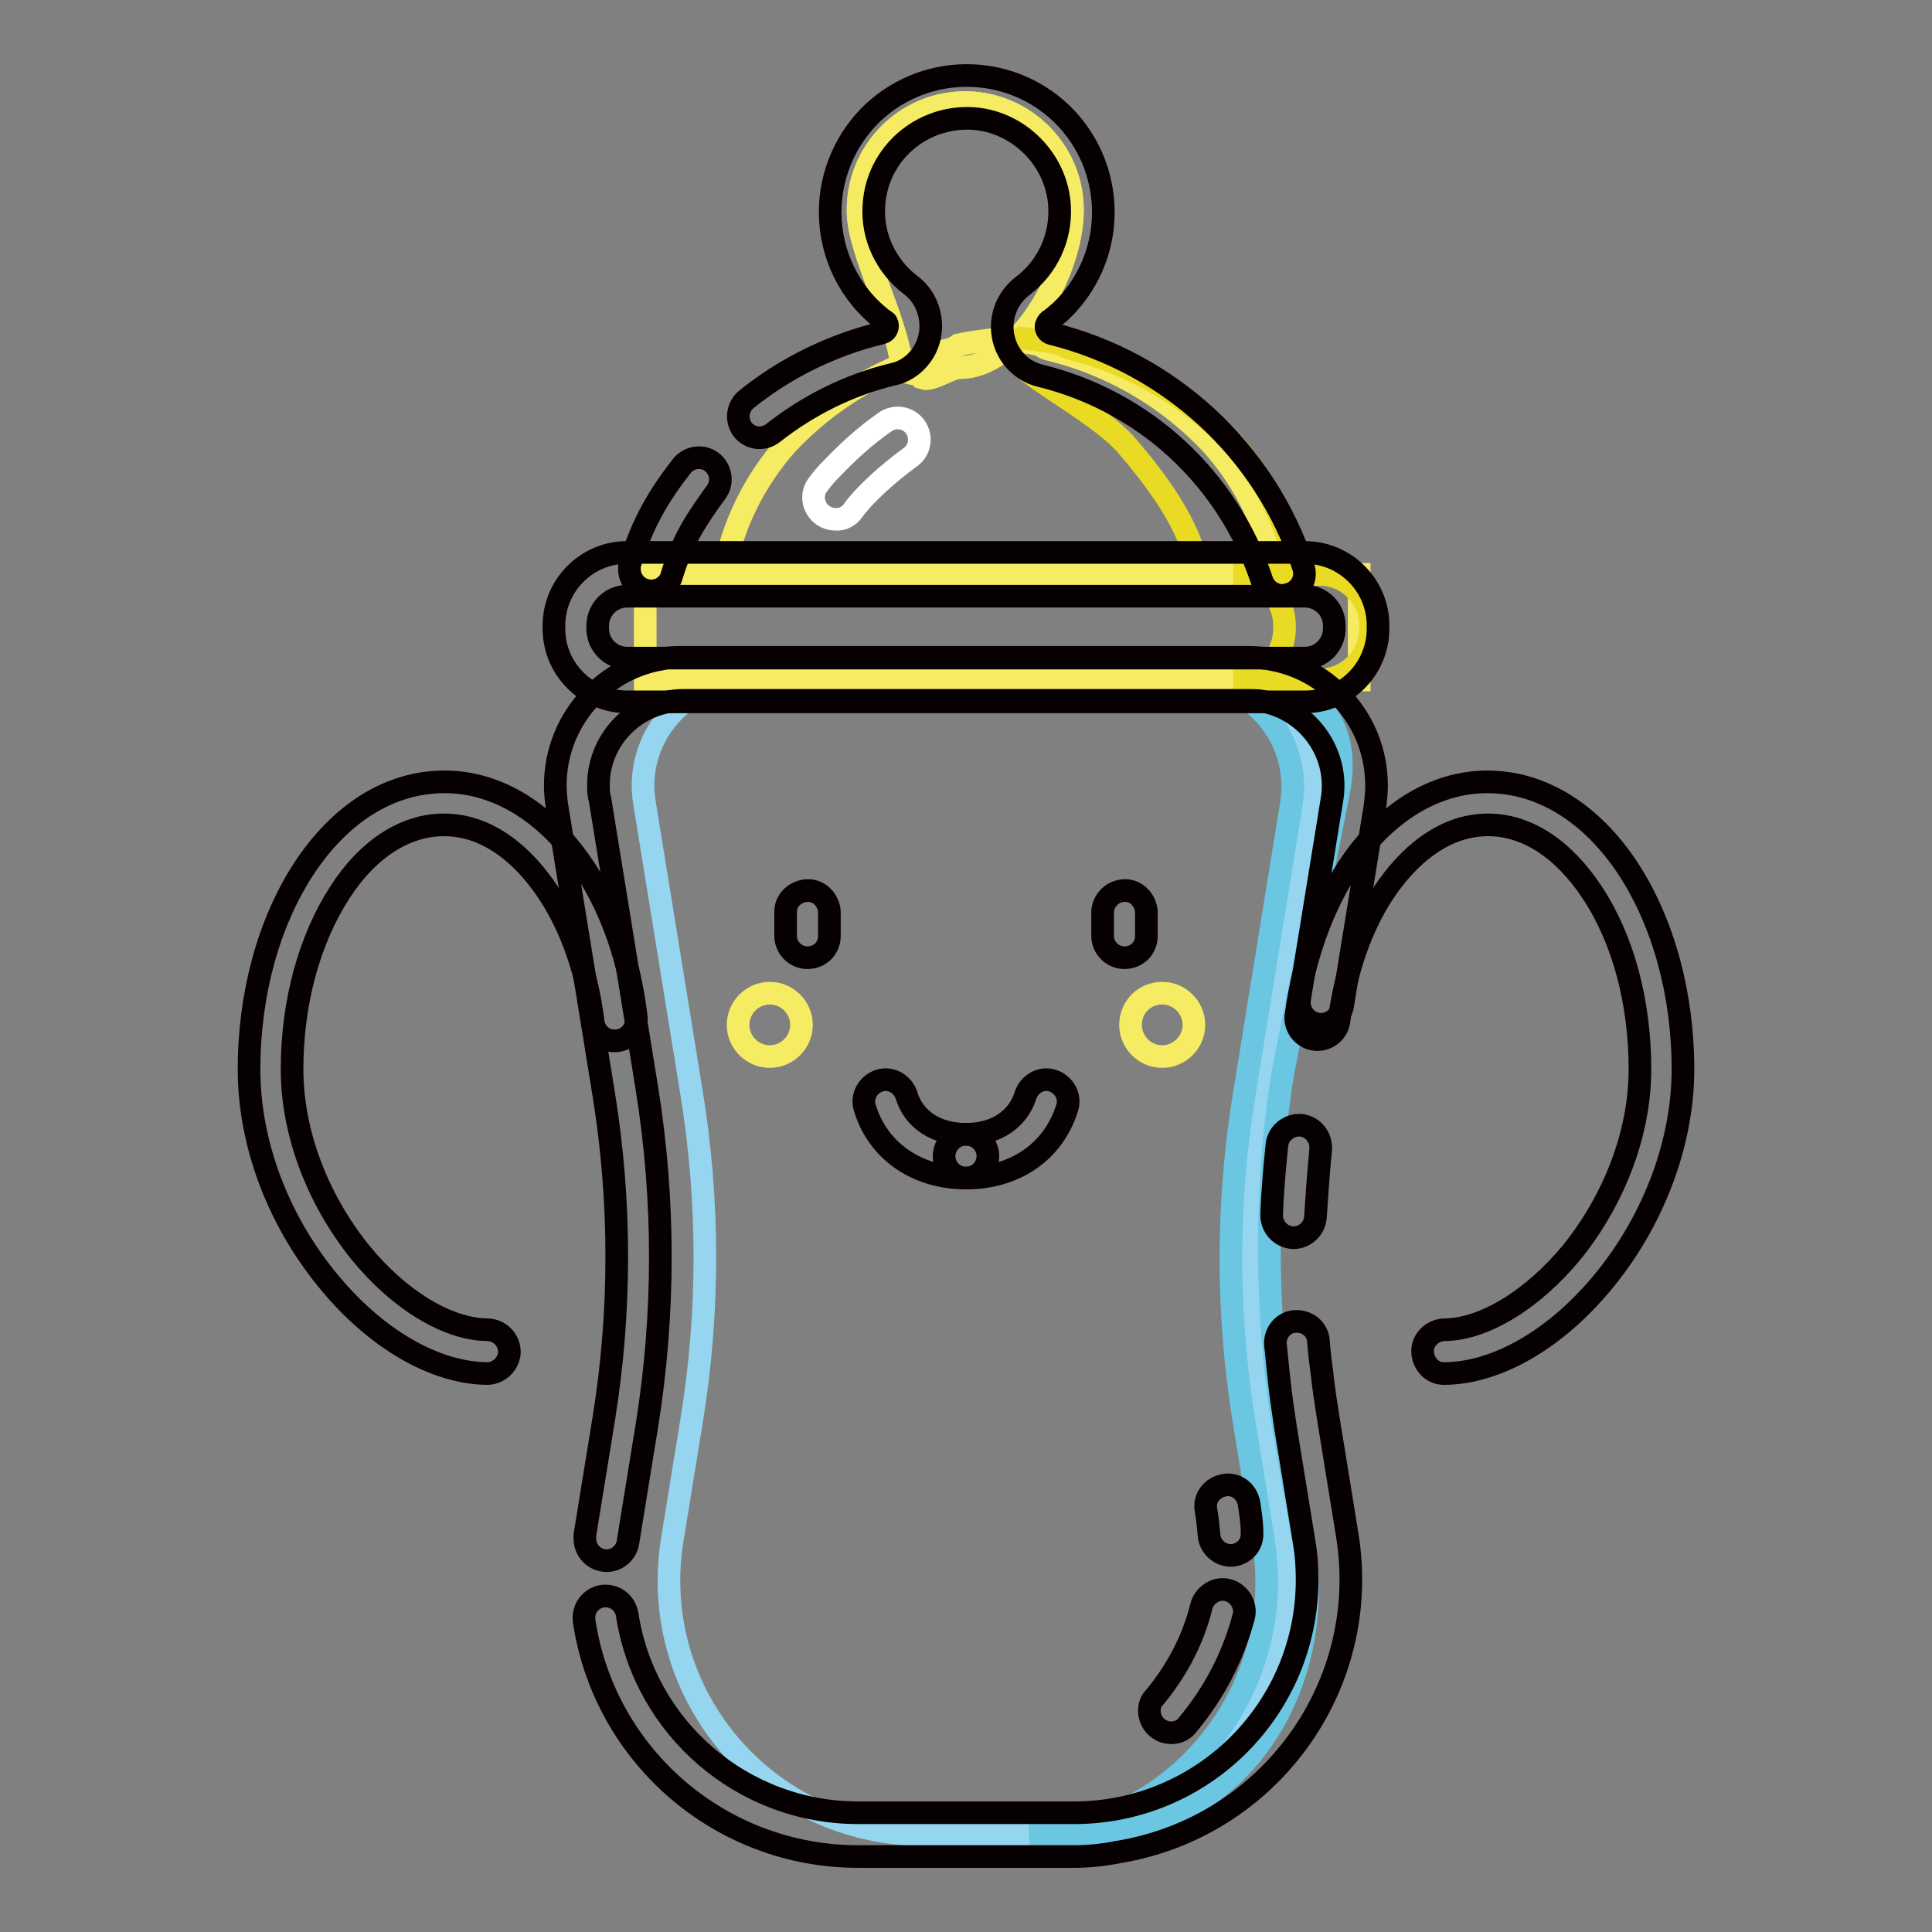
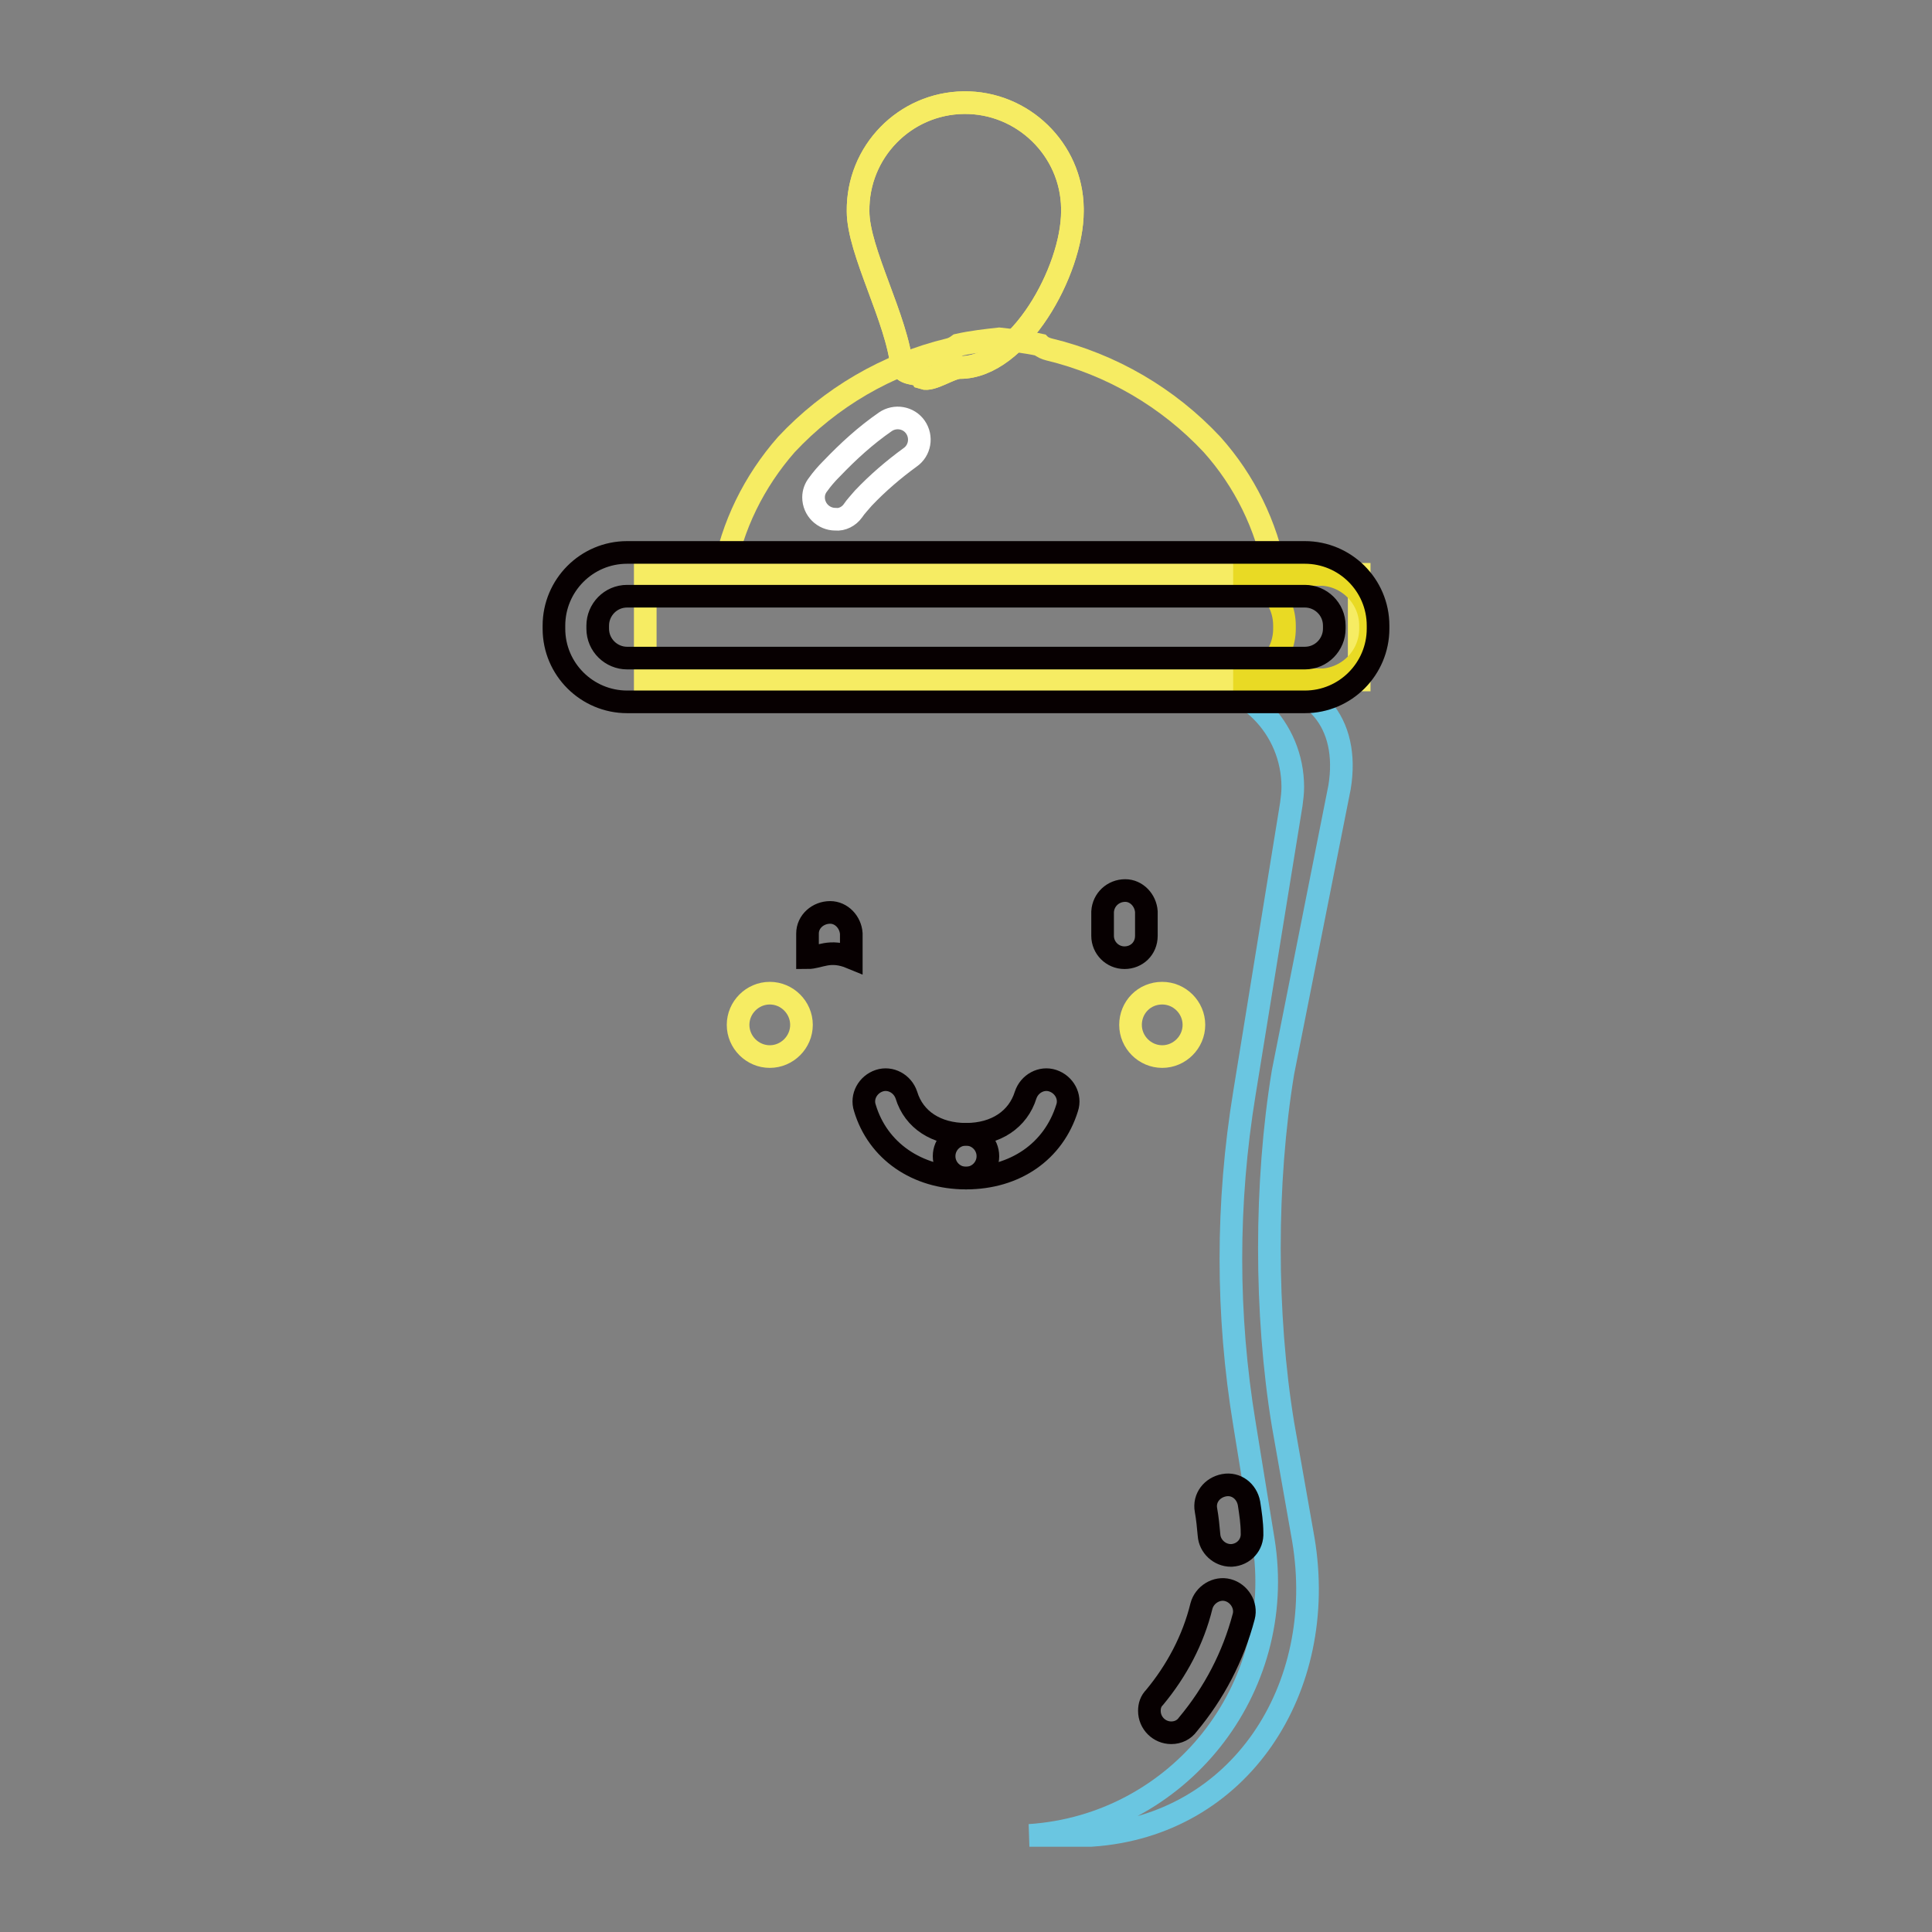
<svg xmlns="http://www.w3.org/2000/svg" version="1.1" x="0px" y="0px" viewBox="0 0 256 256" enable-background="new 0 0 256 256" xml:space="preserve">
  <rect x="0" y="0" width="256" height="256" fill="#808080" stroke="none" />
  <g>
    <path stroke-width="3" fill-opacity="0" stroke="#f6ec63" d="M142.1,28c0,7.9-7.1,20.7-14.9,20.7c-1.3,0-3.7,1.8-4.9,1.4c-0.3-0.8-2.2-0.3-2.8-1.4 c-0.6-6.4-5.8-15.4-5.8-20.7c-0.1-7.9,6.2-14.3,14-14.4s14.3,6.2,14.4,14C142.1,27.7,142.1,27.8,142.1,28L142.1,28z" />
    <path stroke-width="3" fill-opacity="0" stroke="#f6ec63" d="M139,46.3c-0.4-0.1-0.9-0.3-1.2-0.6c-1.8-0.4-3.6-0.6-5.4-0.8c-1.8,0.2-3.6,0.4-5.4,0.8 c-0.4,0.3-0.8,0.5-1.2,0.6c-8.3,2-15.8,6.4-21.6,12.6c-4.3,4.9-7.2,10.8-8.3,17.1H169c-1.2-6.4-4.1-12.3-8.4-17.1 C154.8,52.7,147.3,48.3,139,46.3z" />
    <path stroke-width="3" fill-opacity="0" stroke="#f6ec63" d="M142.1,28c0,7.9-7.1,20.7-14.9,20.7c-1.3,0-3.7,1.8-4.9,1.4c-0.3-0.8-2.2-0.3-2.8-1.4 c-0.6-6.4-5.8-15.4-5.8-20.7c-0.1-7.9,6.2-14.3,14-14.4s14.3,6.2,14.4,14C142.1,27.7,142.1,27.8,142.1,28L142.1,28z" />
-     <path stroke-width="3" fill-opacity="0" stroke="#e9da24" d="M163.5,58.9c-5.8-6.2-13.3-10.6-21.6-12.7c-0.4-0.1-0.9-0.3-1.2-0.6c-1.8-0.4-3.6-0.6-5.4-0.8 c-6.5,2,8.2,8,13.8,14c4.2,4.9,8.6,10.7,9.8,17.1h13C170.7,69.7,167.8,63.8,163.5,58.9z" />
-     <path stroke-width="3" fill-opacity="0" stroke="#95d5ef" d="M169.9,204l-2.5-15.4c-2.4-14.6-2.4-29.4,0-43.9l6.2-38.2c1.3-7.7-4-15-11.7-16.2c-0.7-0.1-1.5-0.2-2.3-0.2 H97.8C90,91,84.4,98,85.3,105.7c0,0.2,0.1,0.4,0.1,0.7l6.2,38.2c2.4,14.6,2.4,29.4,0,43.9l-2.5,15.4c-3.4,20.6,12.5,39.2,33.4,39.2 h16.4C158.6,241.8,173.1,223.8,169.9,204L169.9,204z" />
    <path stroke-width="3" fill-opacity="0" stroke="#6ac6e1" d="M177.5,104.3c1.4-8.6-3.4-14.2-12.1-14.2h-8.2c7.8,0,14.1,6.3,14.1,14.2c0,0.8-0.1,1.5-0.2,2.3l-6.2,38.2 c-2.4,14.6-2.4,29.4,0,43.9l2.5,15.4c3.2,19.8-11.3,37.8-31,39.1h8.2c19.7-1.3,31.4-19.5,28.1-39.2l-2.7-15.3 c-2.4-14.6-2.4-32,0-46.6L177.5,104.3z" />
    <path stroke-width="3" fill-opacity="0" stroke="#f6ec63" d="M85.5,76.1h94.6v14H85.5V76.1z" />
    <path stroke-width="3" fill-opacity="0" stroke="#e9da24" d="M174.8,76.1h-11.4c3.8,0,6.8,3,6.8,6.8v0.4c0,3.8-3,6.8-6.8,6.8h11.4c3.7,0,6.8-3,6.8-6.8v-0.4 C181.6,79.2,178.6,76.1,174.8,76.1z" />
    <path stroke-width="3" fill-opacity="0" stroke="#070001" d="M172.9,93H83.1c-5.3,0-9.7-4.3-9.7-9.7v-0.4c0-5.3,4.3-9.7,9.7-9.7h89.8c5.3,0,9.7,4.3,9.7,9.7v0.4 C182.6,88.6,178.3,93,172.9,93L172.9,93z M83.1,79c-2.2,0-3.9,1.8-3.9,3.9v0.4c0,2.2,1.8,3.9,3.9,3.9h89.8c2.2,0,3.9-1.8,3.9-3.9 v-0.4c0-2.2-1.8-3.9-3.9-3.9H83.1z" />
-     <path stroke-width="3" fill-opacity="0" stroke="#070001" d="M86.3,78.3c-1.6,0-2.9-1.3-2.9-2.9c0-0.3,0-0.6,0.1-0.8c1.7-5.4,3.7-8.8,6.8-12.8c1-1.3,2.8-1.5,4-0.6 c1.3,1,1.5,2.8,0.6,4l0,0c-2.7,3.7-4.5,6.5-5.9,11.1C88.7,77.5,87.5,78.3,86.3,78.3z M169.9,78.9c-1.2,0-2.3-0.8-2.7-2 c-4.5-13.5-15.5-23.7-29.3-27.1c-3-0.7-5.1-3.4-5.1-6.5c0-2.1,1-4.1,2.7-5.4c3.3-2.5,5.1-6.4,4.9-10.5c-0.3-6.2-5.4-11.3-11.5-11.7 c-6.8-0.4-12.7,4.7-13.1,11.5c-0.3,4.1,1.6,8.1,4.9,10.6c2.9,2.2,3.5,6.5,1.3,9.4c-0.9,1.2-2.2,2.1-3.7,2.4 c-5.8,1.4-11.2,4.1-15.9,7.8c-1.3,1-3.1,0.7-4-0.5c-0.9-1.2-0.7-2.9,0.4-3.9c5.3-4.3,11.5-7.3,18.1-8.9c0.4-0.1,0.7-0.5,0.7-0.9 c0-0.3-0.1-0.6-0.4-0.7c-4.6-3.4-7.2-8.8-7.2-14.4c0-5,2.1-9.8,5.7-13.2c7.3-6.8,18.7-6.5,25.6,0.8c6.8,7.3,6.5,18.7-0.8,25.6 c-0.5,0.4-1,0.9-1.5,1.2c-0.2,0.2-0.4,0.5-0.4,0.8c0,0.4,0.3,0.8,0.7,0.9c15.7,3.9,28.3,15.5,33.4,30.9c0.5,1.5-0.3,3.1-1.8,3.6 c0,0,0,0,0,0C170.5,78.8,170.2,78.9,169.9,78.9z M171.4,164h-0.1c-1.6-0.1-2.8-1.4-2.8-3c0,0,0,0,0,0c0.1-3.1,0.4-6.3,0.7-9.3 c0.2-1.6,1.6-2.7,3.2-2.6c1.6,0.2,2.7,1.6,2.6,3.2c-0.3,3-0.5,6-0.7,9C174.2,162.7,173,164,171.4,164z M142.3,246h-28.6 c-18.2,0-33.6-13.3-36.3-31.2c-0.2-1.6,0.8-3,2.4-3.3c1.6-0.2,3,0.8,3.3,2.4l0,0c2.3,15.1,15.3,26.3,30.6,26.3h28.6 c17.1,0,30.9-13.8,30.9-30.9c0-1.7-0.1-3.3-0.4-5l-2.5-15.4c-0.3-2-0.6-4-0.8-6c-0.2-1.6-0.3-3.1-0.5-4.7c-0.1-1.6,1-3,2.6-3.1 c1.6-0.1,3,1,3.1,2.6c0.1,1.5,0.3,3,0.5,4.5c0.2,1.9,0.5,3.8,0.8,5.7l2.5,15.4c3.3,20-10.3,38.8-30.3,42.1 C146.2,245.8,144.2,246,142.3,246L142.3,246z M80.4,206.8c-1.6,0-2.9-1.3-2.9-2.9c0-0.2,0-0.3,0-0.5l2.5-15.4 c2.3-14.2,2.3-28.8,0-43l-6.2-38.2c-1.5-9.3,4.8-18,14-19.5c0.9-0.2,1.8-0.2,2.8-0.2h74.8c9.4,0,17,7.6,17,17 c0,0.9-0.1,1.8-0.2,2.7l-4.3,26.5c-0.3,1.6-1.7,2.6-3.3,2.4c-1.6-0.3-2.6-1.7-2.4-3.3l4.3-26.5c1-6.1-3.2-11.9-9.3-13 c-0.6-0.1-1.2-0.1-1.8-0.1H90.6c-6.2,0-11.3,5-11.3,11.2c0,0.6,0,1.3,0.2,1.9l6.2,38.2c2.4,14.9,2.4,30,0,44.9l-2.5,15.4 C83,205.7,81.8,206.8,80.4,206.8z" />
-     <path stroke-width="3" fill-opacity="0" stroke="#070001" d="M64.7,182c-7.1,0-15.1-4.7-21.4-12.5c-6.6-8.1-10.3-18.2-10.3-27.8c0-10,2.6-19.4,7.2-26.5 c4.9-7.5,11.5-11.6,18.7-11.6c6.3,0,12.3,3.3,17,9.3c4.4,5.6,7.4,13.3,8.4,21.8c0.2,1.6-0.9,3-2.5,3.2c-1.6,0.2-3-0.9-3.2-2.5 c-0.9-7.4-3.5-14.2-7.3-19c-2.5-3.2-6.7-7.1-12.5-7.1c-5.1,0-10.1,3.2-13.8,9c-4,6.2-6.3,14.5-6.3,23.4c0,8.3,3.3,17.1,9,24.2 c5.2,6.4,11.7,10.3,17,10.3c1.6,0.1,2.8,1.4,2.8,3C67.4,180.7,66.2,181.9,64.7,182L64.7,182z M191.3,182c-1.6,0-2.8-1.4-2.8-3 c0-1.5,1.3-2.7,2.8-2.8c5.3,0,11.8-4,17-10.3c5.7-7.1,9-15.9,9-24.2c0-8.9-2.2-17.2-6.3-23.4c-3.8-5.8-8.7-9-13.8-9 c-5.7,0-9.9,3.8-12.5,7.1c-3.8,4.8-6.3,11.5-7.3,19c-0.3,1.6-1.8,2.6-3.4,2.3c-1.4-0.3-2.4-1.6-2.3-3c1.1-8.4,4.1-16.2,8.4-21.8 c4.7-6,10.7-9.3,17-9.3c7.1,0,13.8,4.1,18.7,11.6c4.6,7.1,7.2,16.5,7.2,26.5c0,9.6-3.8,19.8-10.3,27.8 C206.4,177.3,198.4,182,191.3,182L191.3,182z" />
    <path stroke-width="3" fill-opacity="0" stroke="#ffffff" d="M110.7,68.8c-1.6,0-2.9-1.3-2.9-2.9c0-0.6,0.2-1.2,0.6-1.7c0.5-0.7,1.1-1.4,1.7-2l0.1-0.1 c2.2-2.3,4.5-4.4,7.1-6.2c1.3-0.9,3.1-0.6,4,0.7c0.9,1.3,0.6,3.1-0.7,4l0,0c-2.2,1.6-4.3,3.4-6.2,5.4c-0.5,0.6-1,1.1-1.4,1.7 C112.5,68.4,111.6,68.9,110.7,68.8z" />
    <path stroke-width="3" fill-opacity="0" stroke="#070001" d="M163.1,206.1c-1.5,0-2.8-1.2-2.9-2.7c-0.1-1.1-0.2-2.2-0.4-3.3c-0.3-1.6,0.8-3,2.4-3.3 c1.6-0.3,3,0.8,3.3,2.4l0,0c0.2,1.3,0.4,2.6,0.4,3.9c0.1,1.6-1.1,2.9-2.7,3L163.1,206.1z M155.2,229.6c-1.6,0-2.9-1.3-2.9-2.9 c0-0.7,0.2-1.3,0.7-1.8c2.9-3.5,5.1-7.6,6.2-12.1c0.4-1.5,2-2.5,3.5-2.1c1.5,0.4,2.5,2,2.1,3.5l0,0c-1.4,5.3-3.9,10.1-7.4,14.3 C156.9,229.2,156.1,229.6,155.2,229.6z M128,156.1c-1.6,0-2.9-1.3-2.9-2.9c0-1.6,1.3-2.9,2.9-2.9c4,0,6.9-2,7.9-5.2 c0.5-1.5,2.1-2.4,3.6-1.9c1.5,0.5,2.4,2.1,1.9,3.6C139.6,152.6,134.5,156.1,128,156.1z" />
    <path stroke-width="3" fill-opacity="0" stroke="#070001" d="M128,156.1c-6.5,0-11.7-3.6-13.4-9.3c-0.5-1.5,0.4-3.1,1.9-3.6c1.5-0.5,3.1,0.4,3.6,1.9l0,0 c1,3.3,4,5.2,7.9,5.2c1.6,0,2.9,1.3,2.9,2.9C130.9,154.8,129.6,156.1,128,156.1z" />
    <path stroke-width="3" fill-opacity="0" stroke="#f6ec63" d="M97.8,135.8c0,2.3,1.9,4.2,4.2,4.2s4.2-1.9,4.2-4.2c0-2.3-1.9-4.2-4.2-4.2S97.8,133.5,97.8,135.8z" />
    <path stroke-width="3" fill-opacity="0" stroke="#f6ec63" d="M149.8,135.8c0,2.3,1.9,4.2,4.2,4.2s4.2-1.9,4.2-4.2c0,0,0,0,0,0c0-2.3-1.9-4.2-4.2-4.2 C151.6,131.6,149.8,133.5,149.8,135.8C149.8,135.8,149.8,135.8,149.8,135.8z" />
-     <path stroke-width="3" fill-opacity="0" stroke="#070001" d="M107,126.9c-1.6,0-2.9-1.3-2.9-2.9v-3.2c0-1.6,1.4-2.8,3-2.8c1.5,0,2.7,1.3,2.8,2.8v3.2 C109.9,125.7,108.6,126.9,107,126.9L107,126.9z M149,126.9c-1.6,0-2.9-1.3-2.9-2.9v-3.2c0.1-1.6,1.4-2.8,3-2.8 c1.5,0,2.7,1.3,2.8,2.8v3.2C151.9,125.7,150.6,126.9,149,126.9C149,126.9,149,126.9,149,126.9L149,126.9z" />
+     <path stroke-width="3" fill-opacity="0" stroke="#070001" d="M107,126.9v-3.2c0-1.6,1.4-2.8,3-2.8c1.5,0,2.7,1.3,2.8,2.8v3.2 C109.9,125.7,108.6,126.9,107,126.9L107,126.9z M149,126.9c-1.6,0-2.9-1.3-2.9-2.9v-3.2c0.1-1.6,1.4-2.8,3-2.8 c1.5,0,2.7,1.3,2.8,2.8v3.2C151.9,125.7,150.6,126.9,149,126.9C149,126.9,149,126.9,149,126.9L149,126.9z" />
  </g>
</svg>